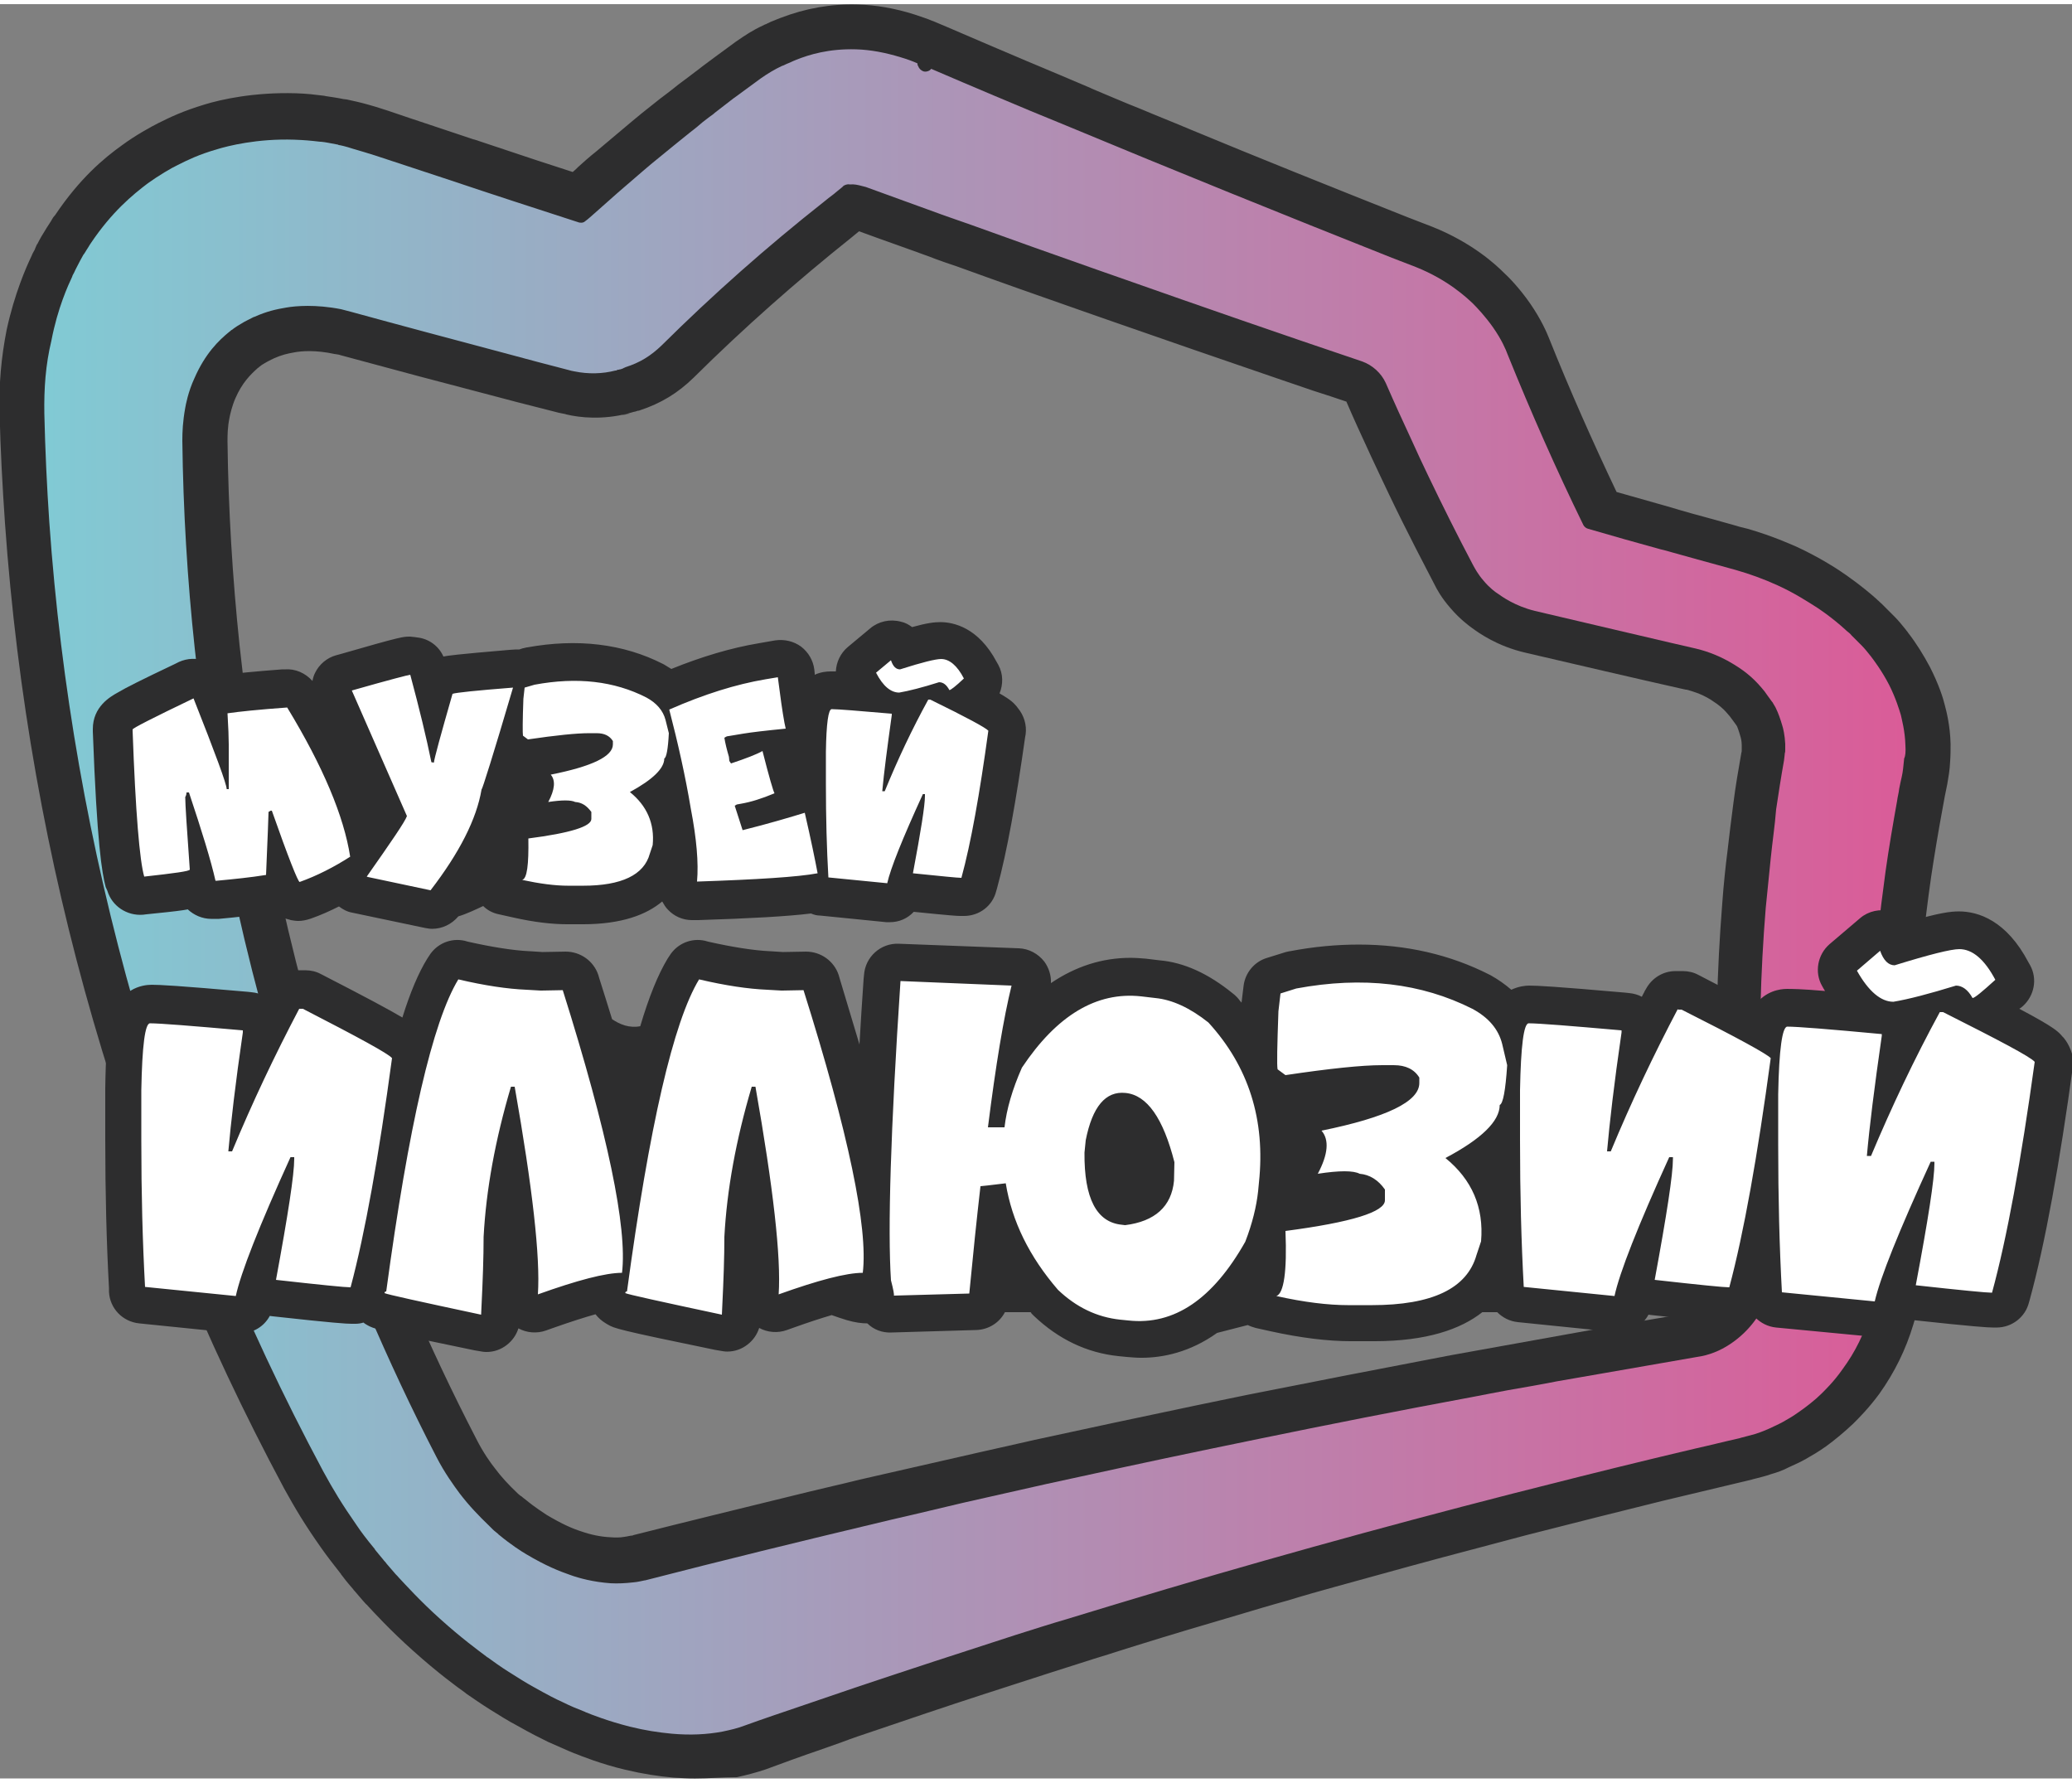
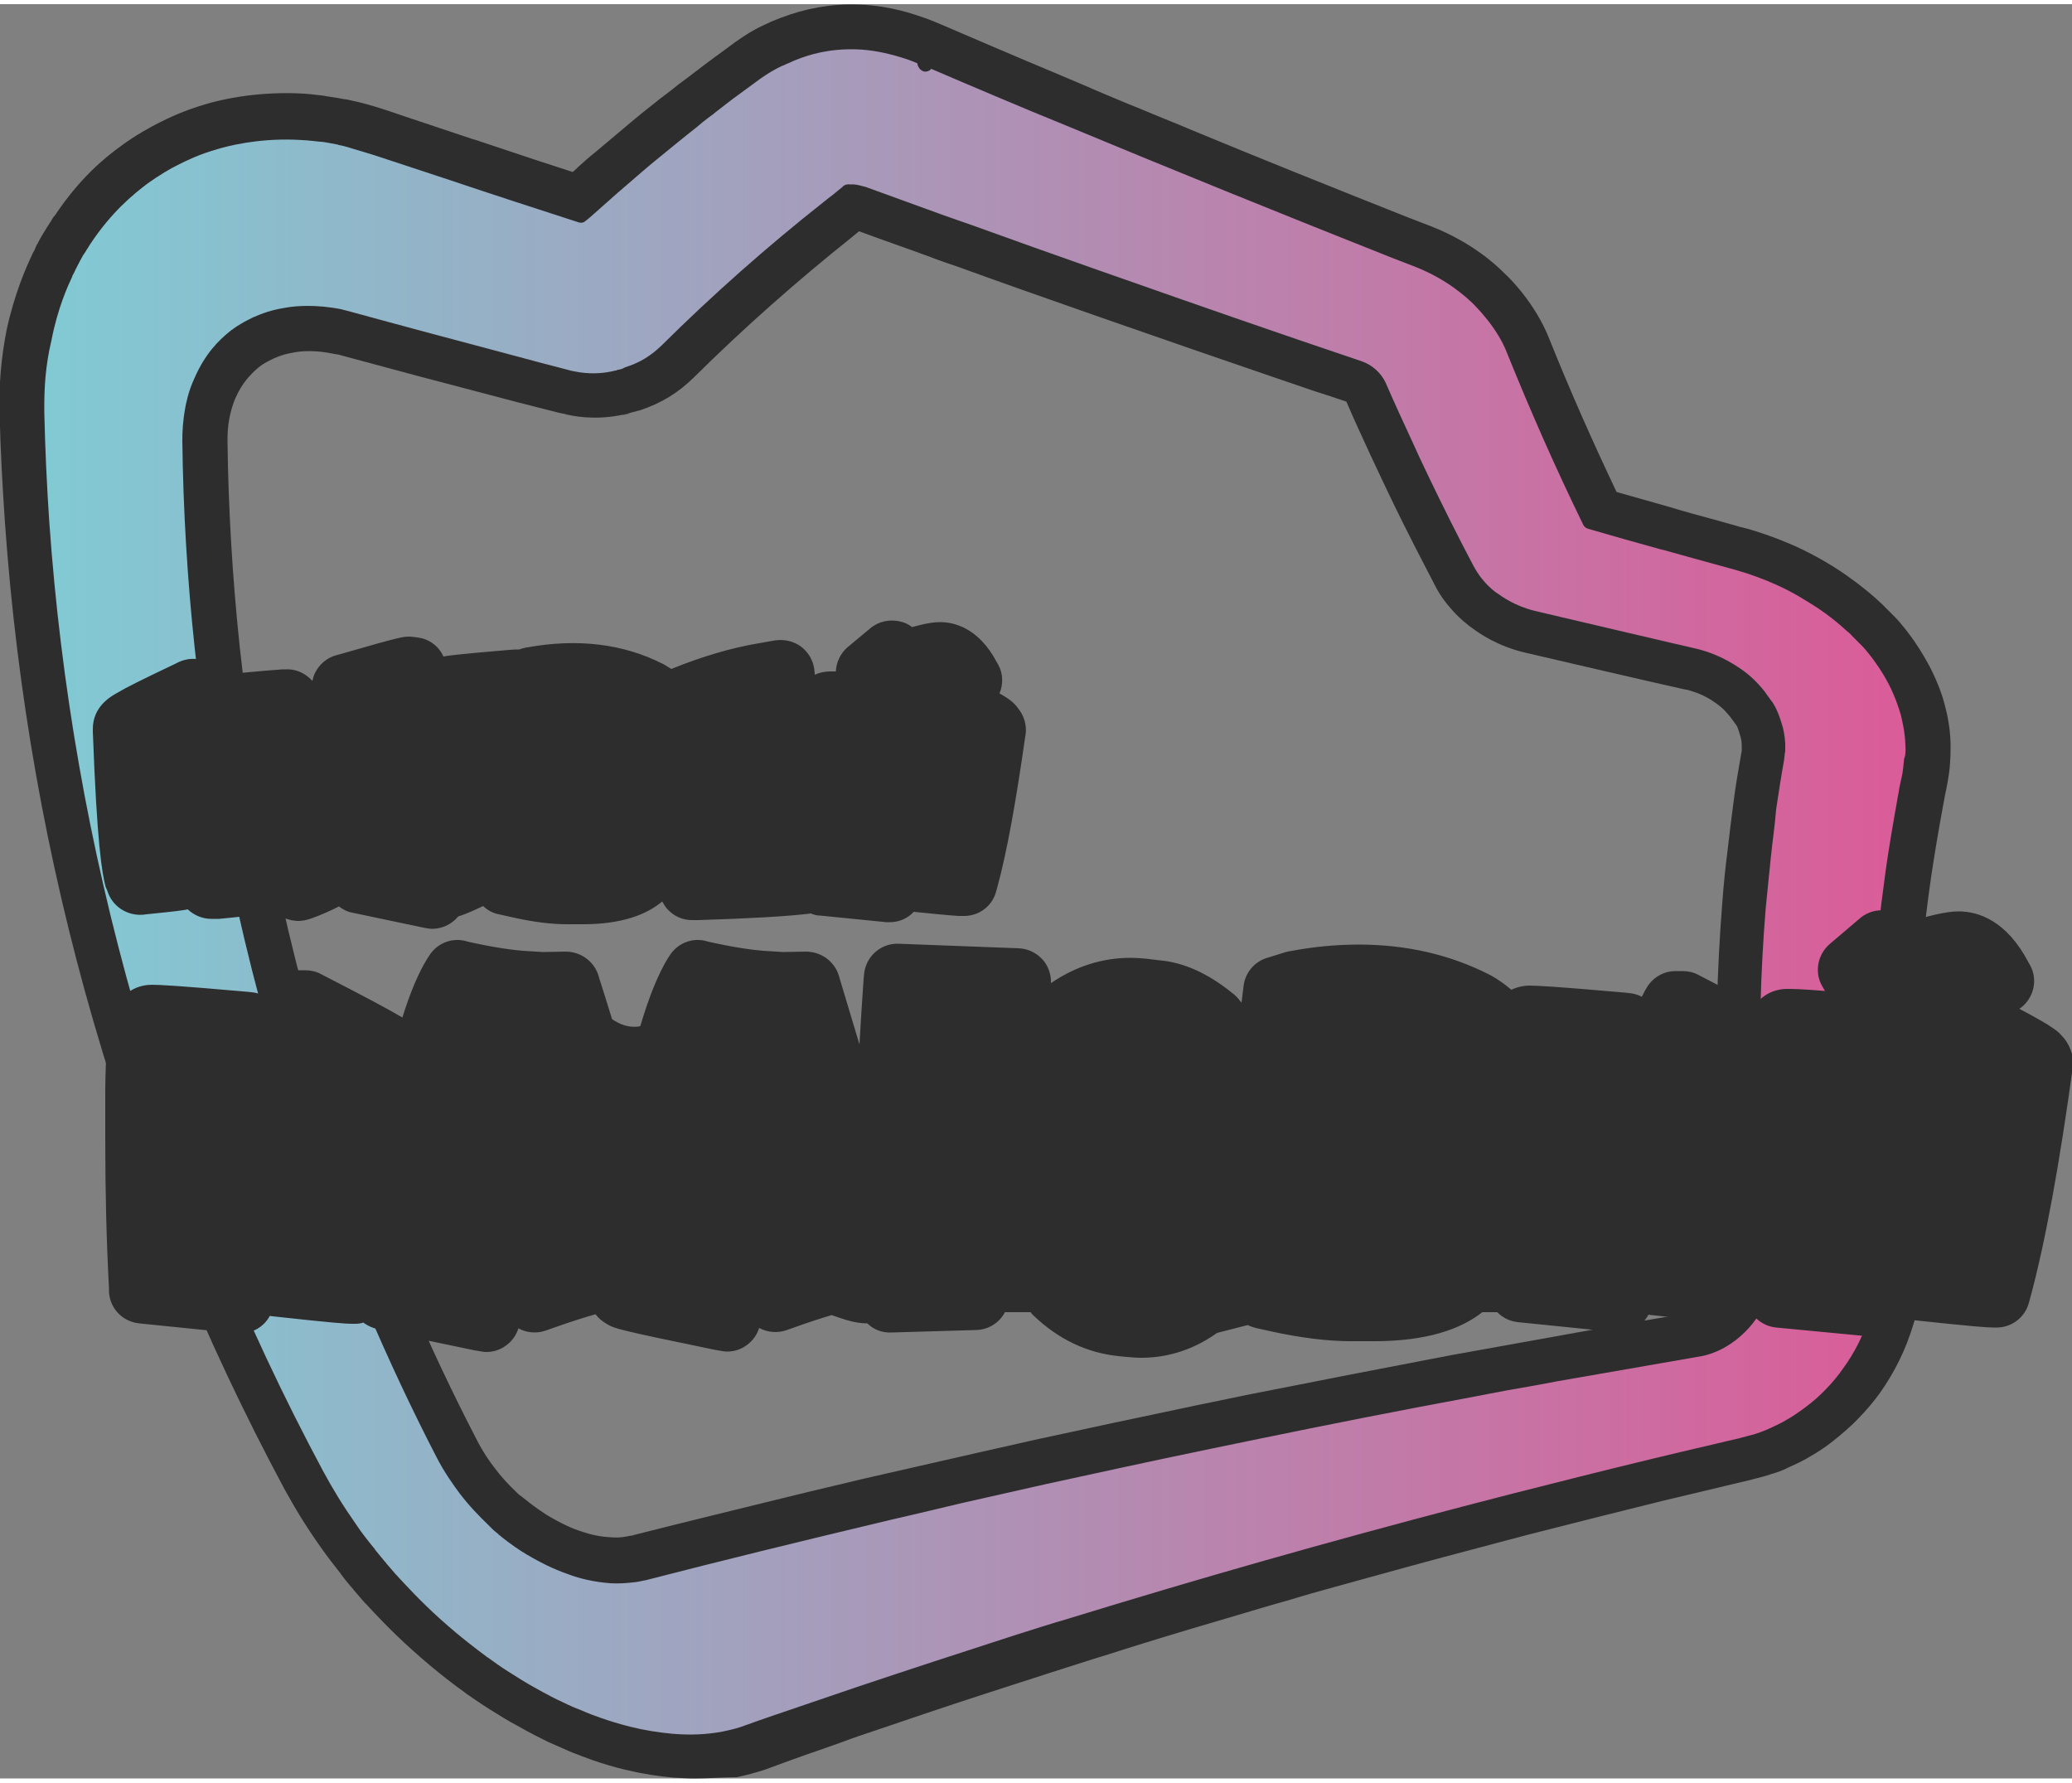
<svg xmlns="http://www.w3.org/2000/svg" version="1.1" width="93" height="80" x="0" y="0" viewBox="0 0 500 428.1" style="enable-background:new 0 0 500 428.1" xml:space="preserve">
  <rect x="0" y="0" width="500" height="428.1" fill="#808080" stroke="none" />
  <style>.st0{fill:#2d2d2e}.st2{fill:#fff}</style>
  <g id="иллюзии_00000158013934565119639690000016978441747663422124_">
    <path class="st0" d="M167.7 428.1c-1.7 0-3.4-.1-5.1-.2-3.6-.3-7.5-.9-11.7-1.9-5.9-1.4-10.6-3.3-12.1-3.9-.1 0-.2-.1-.3-.1l-1.2-.5c-1.6-.7-3.2-1.4-5-2.2-2.2-1.1-3.9-1.9-7.6-4-2.1-1.1-4.3-2.5-6.4-3.8-2.4-1.5-4.2-2.8-5.7-3.8l-.5-.4c-1.7-1.2-6.5-4.7-12.4-10-5.5-4.9-9.6-9.4-11-10.9-.1-.1-.1-.2-.2-.2l-.3-.3c-.3-.3-.5-.6-.8-.9l-1.8-2.1c-.1-.1-.3-.3-.4-.5l-.7-.8c-.7-.8-1.4-1.7-2-2.5-.1-.1-.2-.2-.2-.3-1.9-2.4-3.5-4.5-4.7-6.2-4.1-5.8-6.4-9.7-9-14.4-38.9-72.6-61.6-151-67.4-233-.6-8.7-1.1-17.7-1.3-26.6-.2-6.8.4-13.4 1.7-20C3.5 69.8 6.4 63.3 7.5 61c.1-.3.3-.6.4-.9l.5-.9c0-.1.1-.2.1-.3.1-.3.3-.6.4-.9 0 0 0-.1.1-.1.7-1.4 1.3-2.4 2-3.5l.3-.5.2-.3c.3-.5.6-.9.9-1.4 0-.1.1-.1.1-.2.2-.4.5-.8.8-1.1C19.2 42.1 25 37.2 29.5 34c3.1-2.3 6.9-4.4 8.7-5.3 2.8-1.4 5.9-2.9 11.2-4.5 3.9-1.2 11.9-3 22-2.7 2.9.1 4.3.3 6.8.6l.5.1c1.2.2 2.2.3 4.2.7l.8.1c.3.1 2 .4 3.9.9l1.1.3c1.8.5 1.8.5 4.9 1.5 7 2.4 13.8 4.6 20.6 6.9l.4.1c4.9 1.6 9.8 3.3 14.7 4.9 2.7.9 5.3 1.7 8 2.6l.9.3c.5-.4.9-.8 1.3-1.2 1.2-1.1 2.9-2.6 4.3-3.7 1.3-1.1 3.1-2.6 4.4-3.7l3.8-3.2c1-.8 2-1.7 2.9-2.4 1.3-1 3.1-2.5 4.4-3.5.7-.5 1.7-1.3 2.5-1.9 1.1-.9 2.9-2.3 4.3-3.3 1-.8 2.3-1.7 3.4-2.6l3.5-2.6c1.3-.9 3.1-2.3 4.5-3.3 2.3-1.6 4.3-2.9 6.5-3.9l.6-.3c.1 0 .2-.1.3-.1.3-.2.7-.3 1-.5l.5-.2c.8-.3 1.4-.6 2-.8 6-2.3 12.1-3.4 18.6-3.2 4.4.1 9 .9 13.7 2.4 1.8.6 3.3 1.1 4.2 1.5l.3.1c4.8 2 9.3 4 13.8 5.9l8.7 3.7c5.2 2.2 10.3 4.3 15.4 6.5l.4.2 5.7 2.4c2.1.9 4.1 1.7 6.1 2.5 4 1.7 8.1 3.3 12.1 5 15.9 6.6 33.1 13.5 52.5 21.2l5.7 2.2c9.8 3.9 15.5 9.3 17.3 11.1 1 .9 3.7 3.6 6.4 7.5 2.6 3.8 3.9 6.8 4.5 8.3 5 12.5 10.5 24.9 16.3 37.1l6 1.7c2.5.7 4.9 1.4 7.4 2.1.6.2 1.4.4 2 .6l2.8.8c1.5.4 2.9.8 4.4 1.2 2.4.7 4.8 1.3 7.1 2l1.6.4c.1 0 .3.1.4.1 5.9 1.7 10.3 3.7 11.7 4.3 5.2 2.4 9.1 4.9 10.3 5.7 1.8 1.2 5.4 3.7 9 6.9l.3.3c.3.2.6.6.9.8l.3.3.3.3 2 2 .7.7c.8.8 1.6 1.8 2.5 2.9l.3.4c.1.1.2.2.3.4 2.1 2.7 3.8 5.5 5.3 8.3 2.1 4.1 3.2 7.5 3.6 9.2.4 1.5 1.3 5 1.4 9.4v.2c0 1.1 0 2.6-.1 3.9-.1 2.3-.4 3.8-.7 5.6-.4 1.8-.8 4-1.1 5.7-1.1 5.9-2 11.4-2.8 16.7-1.7 11.9-2.8 22.9-3.4 33.6-.4 8.1-.6 15.4-.6 22.5 0 11.3.6 22.6 1.6 33.6.1 1.5.2 3.1.2 4.7 0 2.1-.2 3.7-.3 4.7-.3 2.9-.9 6.1-1.8 8.9-1.8 6-4.5 11.5-8.2 16.7-2.5 3.4-4.9 5.8-6.1 7l-.2.2c-1.9 1.8-4.5 4-6.6 5.5-2 1.4-2.9 1.9-4.8 3-1.4.8-3 1.5-4.1 2-1.5.8-3 1.3-4.4 1.7-1.4.5-2.4.7-3.5 1l-.8.2c-.1 0-.2.1-.3.1l-21.4 5.1c-10.1 2.5-20.9 5.2-33 8.3l-11.3 3c-11.1 2.9-22.7 6.1-34.6 9.4-4 1.1-7.9 2.2-11.8 3.4-4 1.1-8 2.3-12 3.5-8.2 2.4-16.3 4.8-24.3 7.3l-5.1 1.6c-2.4.8-4.9 1.5-7.3 2.3l-4.4 1.4c-2.8.9-5.7 1.8-8.1 2.6l-12.7 4.1c-8.6 2.8-17.2 5.7-25.7 8.6-2.7.9-5.4 1.8-8 2.8l-5.1 1.8c-4.4 1.5-8.8 3.1-13.1 4.7-2.4.8-4.7 1.4-7 1.9-3.5 0-6.7.3-10.1.3zm-14.2-23.2c3 .7 5.7 1.2 8.5 1.4 3.5.3 6.6.2 9.6-.4 1.5-.3 2.8-.6 4-1 3.9-1.4 7.9-2.8 11.9-4.1.5-.2 1.1-.4 1.6-.5 4.4-1.5 8.9-3 13.3-4.5l8.4-2.8c5.9-1.9 11.8-3.9 17.8-5.8l17.1-5.4c2.9-.9 6-1.9 8.5-2.6l12.6-3.8c8.2-2.5 16.4-4.9 24.7-7.2 2.8-.8 5.5-1.6 8.3-2.4 1.3-.4 2.5-.7 3.8-1.1l12-3.3c4-1.1 8-2.2 11.9-3.2h.2c.3-.1.7-.2 1-.3h.1l2.1-.6 1.1-.3h.1c.1 0 .2-.1.3-.1.1 0 .2-.1.3-.1h.1c6.1-1.6 12-3.2 17.9-4.7 3.3-.9 6.6-1.7 10-2.6.5-.1 1-.2 1.5-.4 3.4-.9 6.8-1.7 10.2-2.6 2-.5 4.1-1 6.1-1.5 4.3-1.1 8.5-2.1 12.8-3.1 1.5-.4 2.9-.7 4.4-1.1l5.2-1.2c1.8-.4 3.7-.9 5.6-1.3h.2c3.4-.8 6.9-1.6 10.4-2.4.2 0 .3-.1.5-.1.9-.2 1.5-.4 2.4-.6h.1c1-.3 1.9-.7 2.4-.9l.2-.1.3-.1c.5-.2 1.3-.6 2-1 1.6-.9 1.9-1.1 3.3-2 .4-.3.9-.6 1.4-1.1.9-.7 1.8-1.5 2.5-2.1 1.5-1.4 2.7-2.8 3.8-4.3 2.4-3.3 4.1-6.7 5.1-10.4l.3-1.2c.3-1.4.6-2.7.7-4 .1-1 .1-1.8.1-2.7 0-.8 0-1.7-.1-2.6-.5-5-.9-10.1-1.2-15.2-.4-6.7-.6-13.5-.6-20.2v-.4c0-5 0-9.2.2-13.2 0-1.6.1-3.3.2-4.9.1-1.7.1-3.5.2-5.2.3-6.3.8-12.8 1.5-19.1v-.2c0-.2 0-.4.1-.6.5-4.8 1.1-9.7 1.8-15.1 0-.2 0-.3.1-.5.4-2.9.9-5.9 1.3-8.8l1.5-8.7c.1-.5.2-1.2.3-1.9.1-.4.2-.8.2-1.2.1-.8.4-1.8.5-2.7.1-.7.2-1.2.3-1.9 0-.4.1-.8.1-1.3v-2.2c-.1-1.2-.3-2.5-.5-3.4-.1-.7-.3-1.2-.4-1.5-.1-.2-.2-.6-.4-1.2-.3-1-.9-2.3-1.7-3.9-.7-1.4-1.7-3-2.7-4.4-.2-.3-.4-.6-.6-.8l-.1-.1c-.3-.4-.6-.8-.9-1.1-.3-.3-.5-.6-.7-.8l-2.2-2.2-.8-.7c-.1-.1-.2-.2-.3-.2-2.6-2.3-5.2-4.1-6.2-4.7-.1-.1-.2-.1-.3-.2h-.1c-.7-.4-1.6-1-2.8-1.7-1.2-.7-2.6-1.4-4.1-2.1h-.1c-2.7-1.3-5.5-2.3-8.4-3.1-.1 0-.3-.1-.4-.1l-8.7-2.4-8-2.2c-.1 0-.3-.1-.4-.1h.2-.2c-.3 0-.5-.1-.8-.2l-17.3-4.9c-3.6-1-6.5-3.4-8-6.6-6.7-13.8-13-27.8-18.6-41.7-.3-.8-.9-2.2-2.1-4-.1-.1-.2-.2-.3-.4-1.4-2.1-3-3.6-3.5-4l-.8-.8c-1.6-1.4-4.6-3.9-9.3-5.7h-.1l-.3-.1c-.1 0-.2-.1-.3-.1-1.7-.7-3.3-1.3-4.9-1.9-10.7-4.2-21.3-8.4-31.9-12.7-5.4-2.2-10.8-4.3-16.2-6.5-1.6-.6-3.1-1.3-4.7-1.9l-4.5-1.9c-2.6-1-5.1-2.1-7.7-3.1l-6.4-2.6c-1.9-.8-3.9-1.6-5.8-2.4-.6-.2-1.2-.5-1.8-.7-3.8-1.5-7.5-3.1-11.3-4.7l-5.7-2.4c-3.1-1.3-6.1-2.6-9.1-3.8-2-.9-11.6-4.8-13-5.3-2-.6-3.9-1-5.9-1.2-.6-.1-1.2-.1-1.8-.1h-.1c-1.7 0-3.2.1-4.5.3-2.4.4-4.2 1-5.6 1.5l-1.4.6c-.2.1-.4.2-.5.2-.1 0-.1 0-.2.1l-.6.3h-.1c-1.2.6-2.2 1.2-3.4 2L185 31c-.7.5-1.4 1-2 1.5l-.1.1c-1.4 1.1-3.1 2.3-4.3 3.3-.1.1-.2.2-.3.2l-.4.3c-.3.2-.6.5-.9.7l-.1.1c-.1 0-.1.1-.2.1-.4.3-.7.6-1.1.8-.4.3-.9.7-1.3 1-.3.3-.7.6-1.1.9l-.3.2c-.3.2-.6.5-.9.7l-4.4 3.6c-.3.3-.6.5-.9.7-.4.3-.7.6-1.1.9h-.1l-2.1 1.7c-.4.3-.8.7-1.2 1.1l-.7.6c-.1.1-.3.2-.4.3-.5.4-.9.8-1.4 1.1-.1.1-.3.2-.4.4l-2.2 1.9c-.6.5-1 .9-1.5 1.3l-2.7 2.4-.2.2-.3.3c-.4.3-.8.7-1.1 1l-.4.4-2.9 2.6-.1.1c-2.6 2.4-6.3 3.4-9.9 2.9-.3 0-.5-.1-.8-.2-.1 0-.1 0-.2-.1-.3-.1-.6-.2-.8-.2l-17.1-5.6c-1.4-.5-2.9-.9-4.4-1.4l-27.8-9.2c-.5-.1-.8-.3-1.2-.4h-.1c-1.2-.4-1.5-.4-2.5-.7l-.3-.1c-.2 0-.3-.1-.5-.1-.5-.1-1-.2-1.4-.3-.5-.1-.9-.2-1.1-.3l-.3-.1c-.8-.2-1.5-.3-2-.4-.6-.1-1-.2-1.5-.2h-.5c-1.8-.2-2.6-.3-3.9-.4H70.4c-7.7-.3-13.6 1.4-15.2 1.9-3.8 1.1-5.7 2.1-7.9 3.2h-.1c-.1 0-.2.1-.3.1-1.3.7-3.7 2.1-5.3 3.3-2 1.5-4.3 3.3-6.7 6-1.5 1.6-3 3.5-4.5 5.9 0 .1-.1.1-.1.2-.2.4-.4.7-.7 1-.1.2-.3.5-.5.7l-.1.1c-.1.2-.2.3-.3.5-.4.7-.8 1.3-1.2 2.2-.1.1-.1.3-.2.4 0 .1-.1.1-.1.2-.2.3-.3.7-.5 1l-.3.6c-1.8 4-3.2 8.2-4.1 12.6V84.9c-.7 3.6-1.1 7.3-1.2 11v3.9c.1 6 .4 12.2.7 18.6.1 2.3.3 4.7.4 7.1 5.5 79.2 27.3 154.9 64.8 224.9 2.1 3.9 4 7 7.4 11.9.3.5.8 1.1 1.4 1.9.6.8 1.4 1.8 2.2 2.9l.1.1c.1.2.3.3.4.5l1.2 1.5c.2.2.4.5.6.8l.2.2c.1.1.1.2.2.2l.4.5c.4.4.8.9 1.2 1.4.4.4.7.8 1 1.2 1.6 1.8 4.7 5.2 8.9 9 1.3 1.2 2.5 2.2 3.7 3.2 2.1 1.8 4.3 3.5 6.3 4.9h.1c.1.1.3.2.5.4l.2.1c1.2.8 2.6 1.8 4.5 3 1.4.9 2.8 1.8 4.2 2.6l.6.3c.1 0 .1.1.2.1 2.7 1.5 4 2.2 5.4 2.9.3.1.6.3.9.5 1.7.8 3.2 1.4 4.7 2.1.1 0 .2.1.3.1.8-.7 4.7.9 9.7 2.2zM30.9 63.8zM8.8 58.4zm0 0zm141.7 333.4c-.9 0-1.8 0-2.8-.1-5.2-.3-9.6-1.5-12.3-2.5-3.3-1.2-7.3-2.8-12.7-6-2.7-1.7-5.2-3.5-7.7-5.4-.2-.1-.4-.3-.5-.4l-.2-.2c-.3-.3-.7-.6-1-.9-.4-.3-.6-.5-.9-.7l-.1-.1-.1-.1c-.1-.1-.3-.2-.4-.4l-.4-.4c-3.1-2.9-5.6-5.7-8.4-9.2-1.8-2.3-4.3-6-6.8-10.8l-.9-1.8s0-.1-.1-.1c-5.6-10.9-11-22.3-16-34-4.1-9.6-8-19.3-11.5-29 0-.1-.1-.2-.1-.2v-.1c0-.1-.1-.3-.1-.4 0-.1-.1-.1-.1-.2s0-.1-.1-.2c-.1-.2-.2-.5-.3-.7v-.1c-.1-.1-.1-.3-.2-.4-.6-1.7-1.3-3.5-1.9-5.2-7.1-20.4-13.1-41.4-17.8-62.5-4.6-20.8-8.1-42.1-10.4-63.3v-.1c-.9-8.2-1.6-16.8-2.1-25.5-.4-7.3-.7-14.9-.9-23v-2.6c0-2.8.1-6 .9-10.1.4-1.9 1.2-5.6 2.9-9.5 1.4-3.2 3-5.8 4.6-8 2.9-4 5.7-6.2 6.9-7.2.3-.2.6-.5.9-.7l.3-.3c.4-.3 1-.7 1.5-1 .3-.2.6-.4 1-.6 0 0 .1 0 .1-.1.1-.1.3-.2.4-.2 1.1-.7 2.3-1.3 3.6-1.9l.6-.3.2-.1c3.7-1.6 6.7-2.3 9.3-2.8.2 0 .5-.1.7-.1 2.9-.5 9.1-1.1 17 .6.1 0 .3.1.3.1.5.1.9.2 1.4.3.5.1 1 .3 1.4.4 4.8 1.3 9.7 2.6 14.6 4 7.4 2 14.8 4 22.3 6 .8.2 1.6.4 2.3.6h.1c.1 0 .3.1.4.1l7.4 2c1.7.5 3.4.9 5 1.4.2 0 .4.1.7.2l.4.1c1.7.4 3.4.3 5.1-.1h.2c.1 0 .2-.1.4-.1.2-.1.4-.1.6-.2.1 0 .2-.1.3-.1h.1c.2-.1.3-.1.5-.1 1.8-.6 2.9-1.3 4.3-2.7 12.3-12.2 25.5-23.9 39.3-34.7.2-.2.4-.3.7-.5l1.3-1c.1-.1.3-.2.4-.3l.4-.3.2-.2c.1-.1.2-.2.3-.2.4-.4.9-.8 1.5-1.2.1-.1.3-.2.4-.4.2-.2.5-.4.7-.5.4-.3.9-.6 1.4-.9.2-.1.3-.2.5-.2 1.4-.6 2.8-1 4.3-1.1 2.4-.3 4.8-.1 7.3.6.5.1.9.3 1.4.4.2.1.4.1.5.2l4.4 1.6h.1c.1.1.3.1.4.2 4.6 1.7 9.2 3.4 13.8 5l2.4.9c.8.3 1.6.6 2.5.9h.1c.4.2.9.3 1.3.5 8.2 2.9 16.3 5.9 24.5 8.8l6.2 2.2c1.2.4 2.4.8 3.7 1.3l2.2.8c6.9 2.4 13.7 4.8 20.5 7.2 6.8 2.4 13.6 4.7 20.5 7.1l6.1 2.1c.1 0 .3.1.4.1.7.2 1.4.5 2.1.7l8.4 2.9c1.1.4 2.1.9 3.1 1.4 4 2.2 7.2 5.6 8.9 9.7 1.3 3.1 2.7 6.1 4.1 9.2.7 1.5 1.3 2.8 1.9 4.1 1.4 3.1 2.8 6 4.1 8.9v.1c2 4.3 4.2 8.6 6.3 12.8.9 1.7 1.8 3.5 2.7 5.2.5 1 1.1 2 1.6 3.1.1.2.5.9 1.1 1.6.6.7 1.4 1.3 1.7 1.6 1.4 1 3.1 1.8 4.9 2.2 12.9 3.1 25.7 6.1 38.6 9.1h.2c.1 0 .2.1.4.1.9.2 1.7.5 2.6.7 3.4 1.1 6.7 2.6 9.7 4.4 4.3 2.7 7.3 5.3 10.1 8.9.4.5 1.2 1.6 1.8 2.5l.3.4c.1.1.1.2.2.3l.1.1c.5.7 1.1 1.7 1.5 2.6.8 1.6 1.5 3.4 2.1 5.7 0 .1 0 .1.1.2.3.9.9 3.3 1 6.5V180.1c0 .3 0 .7-.1 1v.8c0 .2 0 .4-.1.7 0 .5-.1 1.1-.2 1.8-.7 3.9-1.3 7.7-1.8 11.6-.3 1.9-.5 3.8-.8 5.7-.3 2-.5 3.9-.7 5.8-.2 2-.4 3.9-.6 5.8-.2 1.9-.4 3.7-.5 5.5v.5c-.9 11.1-1.4 22.2-1.4 33.2 0 4.4.1 8.8.2 13.1l.1 2.1c.1 3.2.3 6.7.5 9.5.1 1.7.2 3.4.4 5.1l.2 2.5c.1 1.3.2 2.6.4 3.9.2 1.6.3 3.2.5 4.7 0 .2.4 6.8.4 12.4 0 3.2-.1 6.1-.4 7.4-.2.9-.7 2.5-1.7 4.5-.1.4-.4.8-.7 1.3l-.1.3c-.1.2-.2.4-.3.5l-.7 1.2c-.5.8-1.2 1.9-1.5 2.4-2.6 3.6-5.6 6.6-9.1 8.8-3.5 2.3-7.5 3.9-11.8 4.7-3.6.6-7.2 1.2-10.8 1.9l-1.9.3c-3.2.6-6.4 1.1-9.6 1.7l-11.4 2.1-11.6 2.1c-2.5.5-5.7 1.1-8.6 1.6l-2.9.6h-.1c-7.6 1.4-15 2.9-22.4 4.4l-1.2.2c-6.7 1.4-13.4 2.7-20.1 4.1h-.1c-.7.1-1.4.3-2.1.4-.4.1-.9.2-1.3.3-.4.1-.8.2-1.2.2l-12.5 2.6c-1.3.3-2.7.6-4 .9l-15.3 3.3c-6.2 1.3-12.3 2.7-18.4 4.1l-.7.2-13.2 3c-4.1.9-8.2 1.9-12.2 2.8l-1.1.3c-4.5 1-9 2.1-13.6 3.2-4.5 1.1-8.9 2.1-13.4 3.2-.1 0-.2 0-.3.1-7.2 1.7-14.2 3.5-21.3 5.3l-21 5.4c-.2.1-.4.1-.6.1l-.3.1c-.8.2-1.8.4-3.2.6-1.8-.4-3.4-.2-5-.2zm-24.1-31.3c.1.1.3.2.4.3 2.4 2 4.4 3.2 5.1 3.7 3.7 2.2 6.2 3.3 8.4 4 2.3.8 4.7 1.3 7 1.4 1.2.1 2.3.1 3.4-.1.8-.1 1.4-.3 1.8-.3.1 0 .2 0 .3-.1 12.6-3.2 26.2-6.5 42.5-10.5l5.9-1.4c2.7-.6 5.3-1.3 8-1.9l27.2-6.2c2.7-.6 5.4-1.2 8-1.8l5.3-1.2c12.4-2.7 25.5-5.5 38.9-8.3l5.8-1.2c2.4-.5 4.8-1 6.8-1.4 15.6-3.1 31.5-6.2 48.8-9.5l35-6.3c3.8-.7 7.6-1.3 11.4-2 3.7-.6 7.4-1.3 11.2-1.9 1.4-.2 2.8-.8 4.2-1.6 1.2-.8 2.3-1.9 3.3-3.2l.2-.3c.1-.2.3-.4.4-.6.1-.3.3-.5.4-.8l.5-.9c0-.1.1-.1.1-.2.2-.5.3-.8.4-1 .2-.6.5-2.6.6-3.5 0-.5-.1-.8-.1-1l-.1-.7c-.5-3.8-1-7.8-1.4-12-.4-4-.8-8.8-1-12.1-.2-3.3-.5-8.3-.6-12.2-.6-16-.2-32.4 1.1-48.7.3-4.4.9-9.9 1.2-12.1.4-3.6 1-8.4 1.5-12.2.5-4 1.2-8 1.9-12 .1-.3.1-.5.1-.6v-1.3c0-1-.2-1.8-.4-2.4-.3-1.1-.6-1.8-.7-2.1-.1-.1-.2-.4-.4-.6 0 0-1-1.4-1.4-1.9-1.3-1.6-2.4-2.6-4.6-4-2.4-1.5-4.7-2.1-5.8-2.4h-.2c-12.9-2.9-25.7-5.9-38.6-8.9-7-1.6-11.5-4.9-13-6-.7-.5-3-2.2-5.2-4.8-2.2-2.5-3.3-4.6-3.8-5.6l-4.5-8.7c-2.2-4.3-4.4-8.7-6.5-13.1l-1.9-4-2.4-5.1c-2.3-5-4.3-9.3-6-13.3-2.3-.8-5.4-1.8-7.9-2.6l-8.5-2.9c-13.7-4.7-27.4-9.4-41.1-14.2l-6-2.1c-10.3-3.6-20.5-7.2-30.7-10.9-1.6-.5-3.2-1.1-4.9-1.7l-1.3-.5c-5.7-2.1-11.5-4.1-17.2-6.2-.4.3-.7.6-1.1.9l-.6.5c-13.3 10.6-26.2 22-38.2 33.9-3.9 3.8-7.9 6.2-13 7.9-.2.1-.3.1-.5.1-.1 0-.2.1-.3.1-.1 0-.2.1-.3.1-.2 0-.3.1-.5.1-.1 0-.2.1-.3.1-.1 0-.3.1-.4.1-.2.1-.4.1-.7.2-6 1.5-11.3 1-14.7.2l-.3-.1c-.6-.1-1.1-.2-1.5-.3L124.7 96c-1.8-.5-3.5-.9-5.3-1.4-12.3-3.2-24.7-6.5-37.2-9.9-.5-.2-1-.2-1.5-.3-4.6-1-8-.7-9.6-.4-1.7.3-3.1.6-5.1 1.5-.1.1-.2.1-.4.2-.6.3-1.2.6-1.7.9-.1.1-.2.1-.3.2-.1 0-.1.1-.2.1-.1.1-.2.1-.3.2l-.9.7c-1.8 1.6-3.8 3.6-5.4 7.3-.8 1.8-1.3 4-1.4 4.6-.5 2.4-.5 4.3-.5 5.8.2 16.4 1.2 32.9 2.9 49.1 2.2 20.5 5.5 41.1 10 61.2 4.5 20.2 10.2 40.5 17.1 60.3 8.4 24.2 18.5 47.8 30 70 1.7 3.4 3.6 6 4.4 7 1.7 2.3 3.4 4.1 5.7 6.3l.6.5c.3.1.5.4.8.6zM152 98.8c-.7.2-1.5.3-2.1.3.7-.1 1.5-.2 2.1-.3zM62.5 87.6l-.2.2c.1-.1.1-.2.2-.2zM46.4 76.4zm4.1-7.5zm0 0zm0 0zm.1 0zm0 0zm7.1-4h-.1.1zm147.6-10.8c0 .1 0 .1 0 0 0 .1 0 0 0 0zm-.2-.1s.1 0 .1.1c0 0-.1 0-.1-.1zm-10.2-16.9c0 .1 0 .1 0 0 0 .1 0 .1 0 0z" />
    <linearGradient id="SVGID_1_" gradientUnits="userSpaceOnUse" x1="10.681" y1="214.038" x2="459.847" y2="214.038">
      <stop offset="0" style="stop-color:#81cad4" />
      <stop offset="1" style="stop-color:#da5c98" />
    </linearGradient>
    <path d="M459.8 178.8c-.1-3.5-.9-6.3-1.1-7.3-.4-1.3-1.2-4-2.8-7.2-1.8-3.5-3.8-6.1-4.4-6.9-.8-1-1.5-1.9-2.2-2.6l-2.5-2.5c-.3-.4-.8-.8-1.2-1.1l-.2-.2c-3.4-3.1-6.7-5.3-7.7-5.9-1.3-.8-4.6-3-8.8-4.9-3.3-1.5-6.6-2.7-10.1-3.7l-9.1-2.5c-2.6-.7-5.3-1.5-7.9-2.2l-1.2-.3c-5.8-1.6-11.5-3.2-17.3-4.9-.5-.1-1-.5-1.2-.9-6.5-13.3-12.6-27.1-18.3-41.2-.4-1.1-1.4-3.5-3.5-6.5-1.9-2.7-3.9-4.8-4.9-5.8-1.5-1.4-6-5.7-13.8-8.8l-5.7-2.2c-26.2-10.4-52.4-21-78.6-31.9-5.7-2.3-11.4-4.7-17.1-7.1-5.2-2.2-10.4-4.4-15.5-6.6-.2.3-.5.5-.9.6-.3.1-.7.1-1 0-.5-.2-1-.6-1.2-1.2 0-.1 0-.1-.1-.1-.1-.2-.1-.4-.1-.6l-.2-.1c-.9-.4-2.2-.9-3.9-1.4-3.6-1.1-7.2-1.8-10.7-1.9-6.6-.2-11.4 1.3-14.4 2.5-.5.2-1 .4-1.6.7-.5.2-1 .4-1.6.7-.1 0-.2.1-.3.1-1.7.8-3.4 1.8-5.1 3l-4.5 3.3c-.7.5-1.6 1.2-2.2 1.6-1.3 1-3.1 2.4-4.4 3.4-.4.4-.9.7-1.3 1-1.1.8-2.2 1.7-3.1 2.5-.1 0-10.3 8.3-11 8.9-.6.5-1.4 1.2-2 1.7-4 3.4-8 6.9-11.9 10.4-.6.5-1.2 1.1-1.9 1.6-.4.4-.9.5-1.4.4h-.1c-10.5-3.4-21-6.8-31.4-10.3-6-2-11.9-3.9-17.9-5.9-2.9-.9-2.9-.9-4.3-1.3-.4-.1-.7-.2-1-.3-1.8-.6-3.2-.9-3.4-.9-.1 0-.1 0-.2-.1-2.2-.4-3-.6-4.1-.7h-.2c-2.6-.3-3.7-.4-6.3-.5-8.9-.3-16 1.5-18.6 2.3-4.5 1.3-7.1 2.6-9.5 3.8-1.5.7-4.7 2.6-7.2 4.4C32 46 27 50.1 21.9 57.7c-.2.3-.4.6-.5.8-.4.6-.7 1.1-1 1.6-.1.1-.2.3-.3.4-.5.9-1 1.8-1.6 3 0 .1-.1.1-.1.2l-.3.6c-.1.3-.3.6-.5 1-.1.1-.1.3-.2.5-.9 1.9-3.5 7.5-5 15.4-1.4 5.8-1.8 11.5-1.7 17.6.2 8.7.6 17.4 1.2 26.2 5.5 78.4 27.3 156.6 66.1 229 2.4 4.4 4.5 7.9 8.2 13.2.8 1.2 2.2 3.1 4.2 5.5 0 0 .1.1.1.2.6.7 1.2 1.5 1.9 2.3.2.3.4.5.6.7.1.1.2.3.3.4.6.7 1.2 1.4 1.9 2.2.3.4.7.7 1 1.1 1.6 1.7 5.2 5.7 10 10 5.1 4.6 9.2 7.6 11.2 9.1.1.1.2.2.3.2 1.4 1 3 2.2 5.4 3.7 1.9 1.2 3.8 2.4 5.6 3.4 3.6 2 5.1 2.8 7.1 3.7 1.8.9 3.5 1.6 5.3 2.3.1 0 .1.1.2.1 1.2.5 5.5 2.2 10.7 3.5 3.6.9 6.9 1.4 10.1 1.7 4.5.4 8.4.2 12.2-.5 1.9-.4 3.7-.8 5.5-1.5 4.4-1.6 8.9-3.1 13.3-4.6l13.2-4.5c12.8-4.3 25.7-8.5 38.7-12.7 3.8-1.2 8.8-2.8 12.6-3.9 4.2-1.3 8.3-2.5 12.5-3.8 30.8-9.3 62.4-18.1 94.8-26.4 11-2.8 22.1-5.6 33.3-8.3 3.6-.9 7.2-1.7 10.9-2.6 3.6-.8 7.1-1.7 10.7-2.5.1 0 .2-.1.3-.1 1.1-.3 2-.5 3.4-.9 1.9-.6 3.4-1.3 3.4-1.3.6-.3 2.2-1 3.3-1.6 1.6-.9 2.3-1.3 4-2.5 1.6-1.1 3.9-2.9 5.3-4.3.8-.8 3-2.9 5.1-5.9 3.1-4.2 5.3-8.7 6.7-13.6.7-2.2 1.2-4.7 1.4-7.1.1-1.2.2-2.5.2-3.7 0-1.2-.1-2.5-.2-3.7-.4-4.9-.8-9.8-1.1-14.6-.4-6.6-.6-13.2-.6-19.8 0-4.4 0-8.8.2-13.3.1-3.3.2-6.6.4-9.8.3-6.2.8-12.4 1.5-18.7.5-5.3 1.2-10.6 1.9-15.8.8-5.7 1.8-11.5 2.8-17.1.1-.9.4-1.9.5-2.9.2-1 .4-2 .6-2.8.3-1.3.4-2.5.6-4.5.3-.6.4-1.6.3-3.2zm-32.5 27.3c-.4 3.9-.8 7.9-1.2 11.9-1.3 15.8-1.7 31.7-1.1 47.5 0 .8.1 1.6.1 2.5.1 3.1.3 6.6.5 9.4.3 3.9.6 7.9 1 11.8.2 1.6.3 3.1.5 4.7.2 2.2.5 4.4.8 6.6h.4c.1 0 .2.1.3.1-.1.8-.3 1.6-.4 2.5v1.8c-.1 1.5-.6 4-.9 5.3-.1.4-.4 1.6-1.2 3.1 0 0-.1.1-.1.2 0 0-.3.7-.5.9-.2.4-.4.8-.7 1.2-.3.5-.8 1.3-1.1 1.7-1.7 2.4-3.8 4.4-6.2 6-2.4 1.6-5.1 2.7-8 3.1-7.5 1.3-15 2.6-22.4 3.9-3.8.7-7.7 1.3-11.5 2-3.5.7-8.1 1.5-11.6 2.1-2.6.5-5.9 1.1-8.9 1.7-17.3 3.2-34.5 6.6-51.5 10.1-3.8.8-8.8 1.8-12.6 2.6-13 2.7-25.9 5.5-38.7 8.3-4.4 1-8.8 2-13.3 3s-8.9 2-13.4 3.1-9.1 2.1-13.6 3.2c-18.9 4.5-37.7 9.1-56.3 13.9h-.1c-.6.1-1.6.4-2.9.5-1.8.2-3.6.3-5.4.2-4.1-.3-7.5-1.2-9.7-2-2.6-.9-5.9-2.2-10.6-5-1.2-.7-3.7-2.3-6.6-4.7 0 0-.1 0-.1-.1-.4-.4-.9-.7-1.4-1.2l-.5-.5-.2-.2c-2.8-2.7-5-5-7.3-8-1.4-1.9-3.6-4.9-5.6-8.8-6-11.6-11.5-23.4-16.6-35.3-5.1-11.9-9.8-23.9-14-36-7.1-20.2-12.9-40.7-17.5-61.3-4.6-20.6-8-41.5-10.2-62.4-.9-8.3-1.6-16.7-2.1-25.1-.5-8.3-.8-16.7-.9-25.1 0-2.1.1-4.6.7-7.9.1-.6.7-3.9 2.2-7.1 2.6-6 5.9-9.2 8.5-11.3.2-.1.3-.3.5-.4.1 0 .1-.1.2-.1.3-.3.7-.5 1.1-.8.3-.2.7-.4 1-.6.9-.6 1.9-1 2.8-1.5.1-.1.3-.1.5-.2 2.9-1.3 5.2-1.8 7.6-2.2 2.3-.4 7.1-.8 13.2.4.7.2 1.5.4 2.3.6 12.4 3.4 24.8 6.7 37.2 10 5.2 1.4 10.4 2.8 15.5 4.1.3.1.7.2 1.3.3 3.4.7 6.8.6 9.9-.2h.2s.1 0 .1-.1c.1 0 .3-.1.4-.1h.1c.1 0 .3-.1.3-.1h.2c.1 0 .1-.1.2-.1s.3-.1.3-.1c.1 0 .1-.1.2-.1 0 0 .1-.1.2-.1s.1 0 .2-.1c3.5-1.1 6.1-2.7 8.8-5.3 12.3-12.2 25.4-23.8 39.1-34.6.7-.6 1.5-1.2 2.3-1.8.1-.1.4-.3.6-.5.5-.4 1.1-.9 1.6-1.3.1-.1.1-.2.2-.2.1-.1.2-.2.3-.2.4-.2.9-.3 1.3-.2 1-.1 1.9.1 3 .4.3.1.5.1.8.2 6.3 2.3 12.7 4.6 19 6.9 2.1.7 4.2 1.5 6.3 2.2 10.2 3.7 20.4 7.3 30.6 10.9l6 2.1c19.3 6.8 38.6 13.5 57.9 20 2.5.9 4.6 2.8 5.7 5.2 2 4.6 4.1 9.2 6.2 13.7 1.3 2.9 2.7 5.9 4.1 8.8 3.5 7.3 7.1 14.5 10.8 21.5.4.7 1.1 2.1 2.5 3.7 1.4 1.7 2.9 2.8 3.4 3.1 1 .7 4.1 3 9 4.2 0 0 38.7 9.1 38.9 9.1 1.2.3 4.9 1.2 9.1 3.8 3.3 2 5.3 3.9 7.4 6.5.3.4.9 1.3 1.8 2.5l.1.1c.4.7.8 1.3.9 1.6.5 1 1 2.4 1.5 4.1.2.6.6 2.3.7 4.4v1.3c0 .3 0 .7-.1.9 0 .2-.1.9-.2 1.8-.7 3.9-1.3 7.8-1.9 11.8-.3 3.9-.9 7.8-1.3 11.8z" style="fill:url(#SVGID_1_)" />
    <g>
      <path class="st0" d="M25.9 213.9c1.1 3.7 4.7 6.1 8.6 5.8l.8-.1c3.9-.4 6.9-.7 8.9-1 .4-.1.8-.1 1.1-.2 1.5 1.4 3.5 2.3 5.7 2.3h1.8c4.4-.4 8.6-.9 12.4-1.4l.8-.1h.1c1 .9 2.2 1.3 3.8 1.7l.3.1c.6.1 1.2.2 1.8.2.9 0 1.9-.2 2.8-.5l.3-.1c2.3-.8 4.5-1.8 6.7-2.9.9.7 2 1.3 3.2 1.5l17.6 3.7c.6.1 1.1.2 1.7.2 2.4 0 4.7-1.1 6.3-3 2-.6 4.3-1.7 6-2.5 1 1 2.3 1.7 3.8 2l3.6.8c4.9 1.1 9.2 1.6 13 1.6h3.6c9.4 0 15.4-2.3 19.2-5.5.4.7.8 1.4 1.4 2 1.5 1.6 3.6 2.5 5.8 2.5H168.4c12.6-.4 21.6-.9 27.3-1.6.7.3 1.4.5 2.2.5l16 1.6h.8c2.3 0 4.3-.9 5.8-2.5 8.9.9 10.5 1 11.3 1h.8c3.7 0 6.9-2.4 7.8-6l.2-.7c2.4-8.7 4.6-21.1 6.8-36.6l.1-.5c.3-2.3-.4-4.6-1.9-6.4l-.3-.4c-.7-.8-1.3-1.5-4.1-3.1.9-2.2.9-4.7-.3-6.9l-.4-.7c-4.4-8.3-10.4-9.6-13.6-9.6-1.4 0-3.2.2-6.8 1.2-.8-.6-1.7-1.1-2.7-1.3-2.6-.7-5.4-.1-7.4 1.6l-5.4 4.5c-1.8 1.5-2.8 3.7-2.9 5.9h-1.4c-.7 0-2.2.1-3.7.8v-.3l-.1-1c-.3-2.2-1.4-4.1-3.2-5.5-1.8-1.3-4-1.8-6.2-1.5l-4 .7c-6.6 1.1-13.7 3.2-21.1 6.2-.6-.4-1.2-.7-1.8-1.1-.1 0-.1-.1-.2-.1-9.6-4.9-20.7-6.2-32.8-4h-.1c-.3.1-.5.1-.8.2h-.1l-.9.3h-.9l-1.5.1c-13 1.1-14.9 1.4-15.9 1.6-1.1-2.5-3.5-4.3-6.3-4.6l-.7-.1c-.3 0-.7-.1-1-.1h-.1c-1.6 0-1.8-.1-16.7 4.2l-1.1.3c-2.2.6-4.1 2.2-5.1 4.3-.3.6-.5 1.3-.6 1.9-1.7-1.9-4.1-3-6.7-2.8h-.6c-6.7.5-11.6 1-14.5 1.4-.9-1.5-2.3-2.8-4-3.4-2.1-.8-4.4-.7-6.4.2l-1 .5c-8 3.8-11.8 5.7-13.8 6.9-1.8 1-6 3.4-6 8.8v.6c1 27.1 2.2 34.1 3.1 37.5l.4.9zM498 249.4l-.3-.3c-1-1.2-1.9-2.2-10.4-6.7.1-.1.2-.2.3-.2l.6-.5c2.7-2.5 3.5-6.5 1.7-9.8l-.4-.7c-5.3-10.1-12.1-12.3-16.8-12.3-1.9 0-4.8.3-12.4 2.6-1-1.2-2.4-2.1-4-2.6-2.6-.7-5.4-.1-7.4 1.6l-7.4 6.3c-2.9 2.5-3.7 6.8-1.8 10.1l.4.7c.1.2.2.3.3.5-5.8-.5-8-.5-9.2-.5-1.7 0-5.1.5-7.6 3.8-3.3-1.8-7.7-4-13.6-7.1l-.2-.1c-1.1-.6-2.4-.9-3.7-.9h-1.8c-3 0-5.7 1.7-7.1 4.3l-.3.5c-.2.5-.5.9-.7 1.4-.9-.5-2-.8-3.1-.9l-.9-.1c-17-1.5-21.3-1.7-23.2-1.7-1 0-2.6.2-4.3 1-1.5-1.3-3.2-2.5-5-3.5-.1 0-.1-.1-.2-.1-9.6-4.9-20.2-7.3-31.6-7.3-5.3 0-10.9.5-16.6 1.6h-.1c-.3.1-.6.1-.9.2l-4.5 1.4c-3.1.9-5.3 3.6-5.7 6.7l-.5 4.1c-.4-.4-.7-.9-1.1-1.3l-.1-.1c-.3-.3-.6-.6-.9-.8-5.9-4.8-11.8-7.5-17.7-8l-3.3-.4c-1.2-.1-2.5-.2-3.7-.2-6.9 0-13.3 2.1-19.2 6.1.1-1.8-.5-3.7-1.6-5.2-1.5-1.9-3.7-3.1-6.1-3.2l-29-1.1c-4.4-.2-8.1 3.2-8.4 7.5l-.1 1c-.4 5.5-.7 10.8-1 15.8-1.5-5-3.1-10.3-4.8-16l-.2-.7c-1.1-3.4-4.3-5.7-7.9-5.7l-5.6.1-3.1-.2h-.1c-4-.2-9-1-14.8-2.3l-.7-.2c-3.4-.8-6.9.7-8.7 3.7l-.4.6c-2.3 3.8-4.5 9.2-6.6 16.3-2.6.5-4.9-.4-6.8-1.7-1-3.2-2-6.5-3.1-9.9l-.2-.7c-1.1-3.4-4.3-5.7-7.9-5.7l-5.6.1-3.1-.2h-.1c-4-.2-9-1-14.8-2.3l-.7-.2c-3.4-.8-6.9.7-8.7 3.7l-.4.6c-2.1 3.4-4.1 8.1-6 14.2-3.2-1.9-8.8-4.9-19.5-10.4l-.2-.1c-1.1-.6-2.4-.9-3.7-.9h-1.8c-3 0-5.7 1.7-7.1 4.3l-.3.5c-.2.5-.5.9-.7 1.4-.9-.5-2-.8-3.1-.9l-.9-.1c-17-1.5-21.3-1.7-23.2-1.7-2.3 0-8 .9-9.9 8.8-.8 3.2-1.2 8.2-1.3 16.2V274c0 12.8.3 24.8.9 35.8v.9c.2 4 3.3 7.2 7.3 7.6l23.6 2.4h.8c3 0 5.7-1.6 7.1-4.2l.8.1c14.5 1.6 17.7 1.8 19 1.8h.8c.7 0 1.4-.1 2-.3.1.1.3.2.4.3l.5.3c1.6.9 2.1 1.2 25.9 6.1l1.2.2c.5.1 1.1.2 1.7.2 1.8 0 3.5-.6 4.9-1.7 1.3-1 2.3-2.4 2.8-4 2 1.1 4.5 1.3 6.7.5l1.4-.5c4.5-1.6 8-2.7 10.5-3.4.7.9 1.5 1.6 2.5 2.2l.5.3c1.6.9 2.1 1.2 25.9 6.1l1.2.2c.5.1 1.1.2 1.7.2 1.8 0 3.5-.6 4.9-1.7 1.3-1 2.3-2.4 2.8-4 2 1.1 4.5 1.3 6.7.5l1.4-.5c3.9-1.4 7-2.4 9.4-3.1 1.1.4 2.3.8 3.6 1.2 2 .6 3.7.8 5 .8 1.5 1.5 3.6 2.3 5.8 2.2l20.5-.6c3-.1 5.6-1.8 6.9-4.3h6.2c.1.1.2.2.2.3l.6.6c5.9 5.6 12.7 8.9 20.4 9.7l2 .2c1.2.1 2.4.2 3.5.2 5.2 0 11.7-1.3 18.3-6l7.4-1.9c.6.3 1.2.5 1.9.7l3.6.8c7.3 1.6 13.8 2.4 19.4 2.4h5.6c12.7 0 20.9-2.9 26.1-7h3.6c1.3 1.3 3 2.2 5 2.4l23.6 2.4h.8c3 0 5.7-1.6 7.1-4.2l.8.1c14.5 1.6 17.7 1.8 19 1.8h.8c1.6 0 3.2-.5 4.5-1.3l.7.1c1.3 1.3 3 2.2 5 2.4l24.1 2.3h.8c3 0 5.7-1.6 7.1-4.2l1 .1c14.8 1.6 18.1 1.8 19.4 1.8h.8c3.7 0 6.9-2.5 7.8-6l.2-.7c3.7-13.5 7.2-32.7 10.5-56.9l.1-.5c-.2-1.7-.9-4-2.4-5.8z" />
    </g>
    <g>
-       <path class="st2" d="M45.8 208.8c-.7-9.8-1.1-15.7-1.1-17.5.2-.3.3-.7.3-1.1h.6c3.1 9.3 5.3 16.4 6.4 21.3h.3c4.2-.4 8.2-.8 11.9-1.4.4-9.4.6-14.5.6-15.2l.5-.3h.3c4 11.4 6.3 17.1 6.7 17.2 4.2-1.5 8.3-3.6 12.2-6.1-1.5-9.7-6.5-21.7-15.2-36-6.9.5-11.7 1-14.4 1.4.2 3.4.3 5.9.3 7.5v10.8h-.5c0-1.2-2.7-8.5-8-21.9-9.8 4.7-14.7 7.2-14.7 7.5v.3c.7 19.7 1.7 31.4 2.8 35.2 7.2-.8 11-1.3 11-1.7zM88.5 210.5l.3.1 15.1 3.2c7-9.1 11.1-17.2 12.3-24.3.2-.1 2.8-8.3 7.6-24.6-8.9.7-13.7 1.2-14.6 1.5-2.9 10.1-4.4 15.6-4.5 16.6l-.6-.1c-1.2-5.9-2.9-12.9-5.1-21.1-.3 0-5 1.2-14.1 3.8l13.3 30.3c-.5 1.4-3.8 6.2-9.7 14.6zM126 211.3c4.2.9 7.9 1.4 11.1 1.4h3.6c9.3 0 14.7-2.6 16.1-7.7l.7-2.1c.5-5.2-1.4-9.5-5.5-12.8 5.5-3 8.3-5.7 8.3-8.1.5-.2.9-2.2 1.1-6.1l-.8-3.2c-.6-2.3-2.2-4.1-4.6-5.4-7.8-4-16.8-5-27-3.1l-2.4.7-.3 2.7c-.2 5.3-.2 8.3-.1 8.9l1.2.9c6.8-1 11.7-1.5 14.7-1.5h1.9c1.8 0 3.1.6 3.9 1.9v.8c0 2.9-5 5.3-15 7.3 1.2 1.4 1 3.6-.6 6.6 3.3-.5 5.5-.5 6.5 0 1.6.1 2.8.9 3.9 2.4v1.7c0 1.8-5.1 3.4-15.2 4.7.1 6.3-.3 9.7-1.5 10zM168.2 211.7c14.6-.5 24.3-1.1 29.1-2-.6-3.2-1.6-8.1-3.1-14.6-3.6 1.1-8.6 2.6-15 4.2l-1.9-5.9.5-.3 1.1-.2c2.3-.4 4.9-1.2 8-2.5-.3-.5-1.3-3.9-2.9-10.2-1.4.8-4 1.8-7.6 3l-.4-.6-.1-1c-.5-1.7-.9-3.3-1.1-4.6.3-.2.6-.4 1-.4l3.6-.6c1.8-.3 5.1-.7 10.2-1.2l-.3-1.4c-.5-2.7-1-6.3-1.6-11l-3 .5c-7.1 1.2-14.8 3.6-23.2 7.3 2.1 8.1 3.9 16.1 5.2 23.9 1.4 7.3 1.9 13.1 1.5 17.6zM217 166.1c2.3-.4 5.5-1.2 9.6-2.5 1 0 1.8.6 2.5 1.9.3 0 1.5-.9 3.5-2.8-1.6-3.1-3.5-4.7-5.5-4.7-1.3 0-4.6.8-9.9 2.5-1 0-1.7-.7-2.2-2.2l-3.6 3c1.7 3.3 3.6 4.8 5.6 4.8zM223.2 190.7v.3c0 2.4-1 8.6-2.9 18.7 6.9.7 10.8 1.1 11.7 1.1 2.3-8.4 4.4-20.2 6.5-35.5-.6-.7-5.2-3.2-14-7.5h-.5c-3.9 7.1-7.4 14.5-10.5 22.1h-.6c.4-4.4 1.2-10.5 2.3-18.4v-.3c-8.1-.7-13-1.1-14.5-1.1-.8 0-1.3 3.4-1.4 10.3v7.7c0 8.2.2 15.7.6 22.6l14.2 1.4c.8-3.6 3.7-10.8 8.6-21.5h.5zM73.1 242.4h-.9C66.3 253.6 60.9 265 56 276.8h-.9c.6-6.8 1.7-16.4 3.5-28.7v-.5c-12.5-1.1-20-1.7-22.4-1.7-1.2 0-1.9 5.4-2.1 16.1v12.2c0 12.7.3 24.4.9 35.3l21.9 2.2c1.2-5.6 5.6-16.8 13.2-33.5h.9v.4c0 3.8-1.5 13.5-4.4 29.2 10.7 1.2 16.7 1.8 18 1.8 3.5-13.1 6.8-31.6 10-55.3-.9-1.1-8.1-5-21.5-11.9zM130.5 238l-3.5-.2c-4.6-.2-10-1-16.4-2.5-6.2 10.2-12 35.3-17.4 75.3-.3 0-.4.1-.4.4.6.3 8.3 2 23.3 5.2l.1-2.2c.3-6.1.5-11.6.5-16.6.6-11.3 2.8-23.4 6.6-36.2h.9c4.3 24.4 6.2 41.1 5.6 50.1 9.5-3.4 16.3-5.2 20.3-5.2 1.3-10.8-3.4-33.6-14.3-68.2l-5.3.1zM188.6 238l-3.5-.2c-4.6-.2-10-1-16.4-2.5-6.2 10.2-12 35.3-17.4 75.3-.3 0-.4.1-.4.4.6.3 8.3 2 23.3 5.2l.1-2.2c.3-6.1.5-11.6.5-16.6.6-11.3 2.8-23.4 6.6-36.2h.9c4.3 24.4 6.2 41.1 5.6 50.1 9.5-3.4 16.3-5.2 20.3-5.2 1.3-10.8-3.4-33.6-14.3-68.2l-5.3.1zM278.8 239.8l-3.4-.4c-10.8-1.2-20.4 4.6-28.8 17.2-2.3 5.2-3.7 10-4.2 14.4h-4c1.9-15.1 3.8-26.5 5.7-34.2l-26.8-1.1c-2.4 36-3.1 60-2.3 72.2.6 2.3.8 3.5.7 3.7l18.2-.5c.9-9.4 1.8-18.1 2.7-25.9 2.2-.2 4.2-.5 6.1-.7 1.5 9.2 5.7 17.7 12.6 25.7 4.4 4.2 9.4 6.6 15 7.2l2 .2c11.1 1.2 20.4-5.2 28.2-19 1.7-4.4 2.7-8.5 3.1-12.2l.2-2.1c1.6-15.1-2.5-28-12.2-38.6-4.4-3.5-8.7-5.5-12.8-5.9zm4.5 44.1c-.6 6.2-4.6 9.8-11.8 10.7l-.8-.1c-6.1-.6-9.1-6.4-9-17.4l.3-3c1.6-8.1 4.8-11.9 9.6-11.4 5.2.5 9.1 6.1 11.8 16.7l-.1 4.5zM355.3 242.4c-12.3-6.2-26.4-7.9-42.5-4.9l-3.8 1.2-.5 4.3c-.3 8.4-.4 13-.2 14l1.9 1.4c10.7-1.6 18.5-2.4 23.2-2.4h3c2.8 0 4.9 1 6.1 3v1.3c0 4.5-7.9 8.3-23.6 11.5 1.9 2.2 1.6 5.7-.9 10.4 5.2-.8 8.6-.8 10.1 0 2.4.2 4.5 1.5 6.1 3.8v2.6c0 2.8-8 5.3-24 7.4.4 9.8-.4 15.1-2.2 15.7 6.7 1.5 12.5 2.2 17.4 2.2h5.6c14.6 0 23-4 25.3-12.1l1.1-3.3c.7-8.2-2.2-14.9-8.6-20.1 8.7-4.6 13.1-8.9 13.1-12.8.8-.3 1.4-3.5 1.8-9.6l-1.2-5.1c-.9-3.6-3.3-6.4-7.2-8.5zM404.9 242.4c-5.9 11.2-11.3 22.6-16.2 34.4h-.9c.6-6.8 1.7-16.4 3.5-28.7v-.5c-12.5-1.1-20-1.7-22.4-1.7-1.2 0-1.9 5.4-2.1 16.1v12.2c0 12.7.3 24.4.9 35.3l21.9 2.2c1.2-5.6 5.6-16.8 13.2-33.5h.9v.4c0 3.8-1.5 13.5-4.4 29.2 10.7 1.2 16.7 1.8 18 1.8 3.5-13.1 6.8-31.6 10-55.3-.9-1-8-4.9-21.5-11.7h-.9zM456.9 240.7c3.6-.6 8.6-1.9 15.1-3.9 1.5 0 2.9 1 4 3 .5 0 2.3-1.5 5.5-4.4-2.6-4.9-5.5-7.4-8.7-7.4-2 0-7.2 1.3-15.6 3.9-1.5 0-2.7-1.2-3.5-3.5l-5.6 4.8c2.8 5 5.8 7.5 8.8 7.5zM468.9 243.2h-.8c-6.1 11.2-11.6 22.8-16.6 34.7h-1c.6-6.9 1.8-16.5 3.6-29v-.4c-12.8-1.2-20.4-1.8-22.8-1.8-1.2 0-2 5.4-2.2 16.3v12.2c0 12.8.3 24.7.9 35.6l22.4 2.2c1.3-5.7 5.8-16.9 13.5-33.7h.9v.4c0 3.8-1.5 13.5-4.5 29.4 10.9 1.2 17.1 1.8 18.4 1.8 3.6-13.2 7-31.8 10.3-55.7-1-1.2-8.4-5.1-22.1-12z" />
-     </g>
+       </g>
  </g>
</svg>